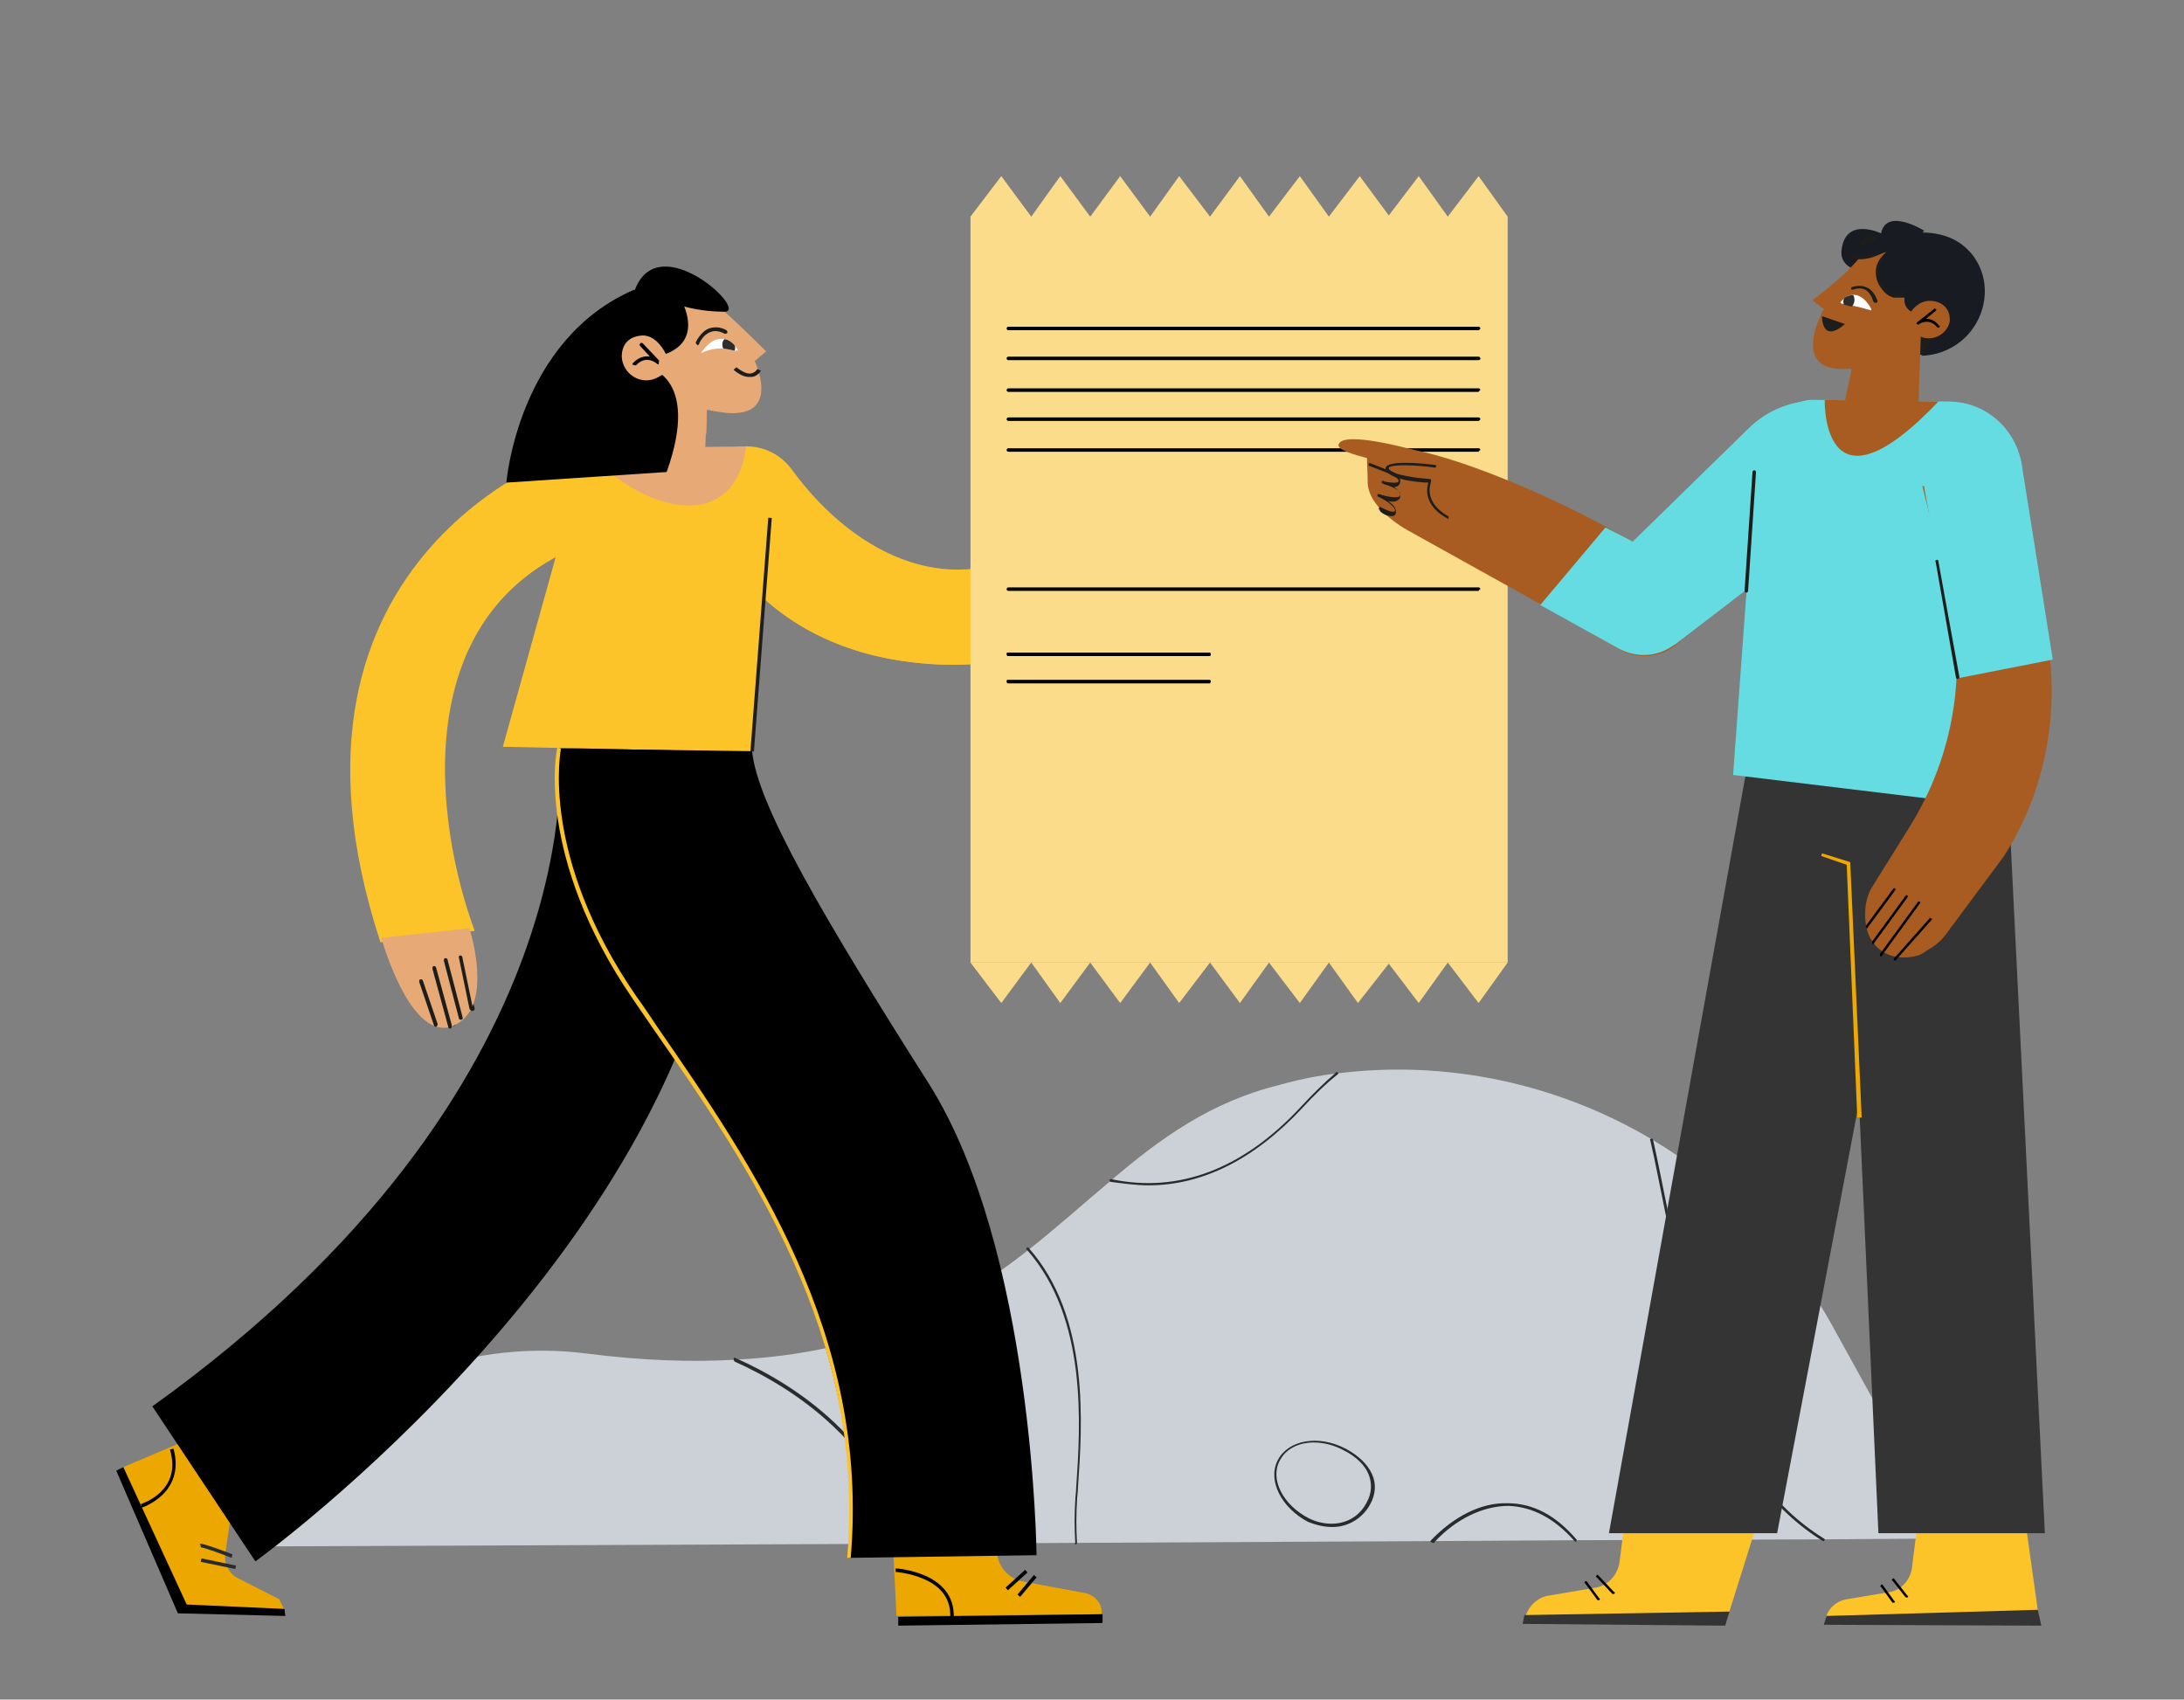
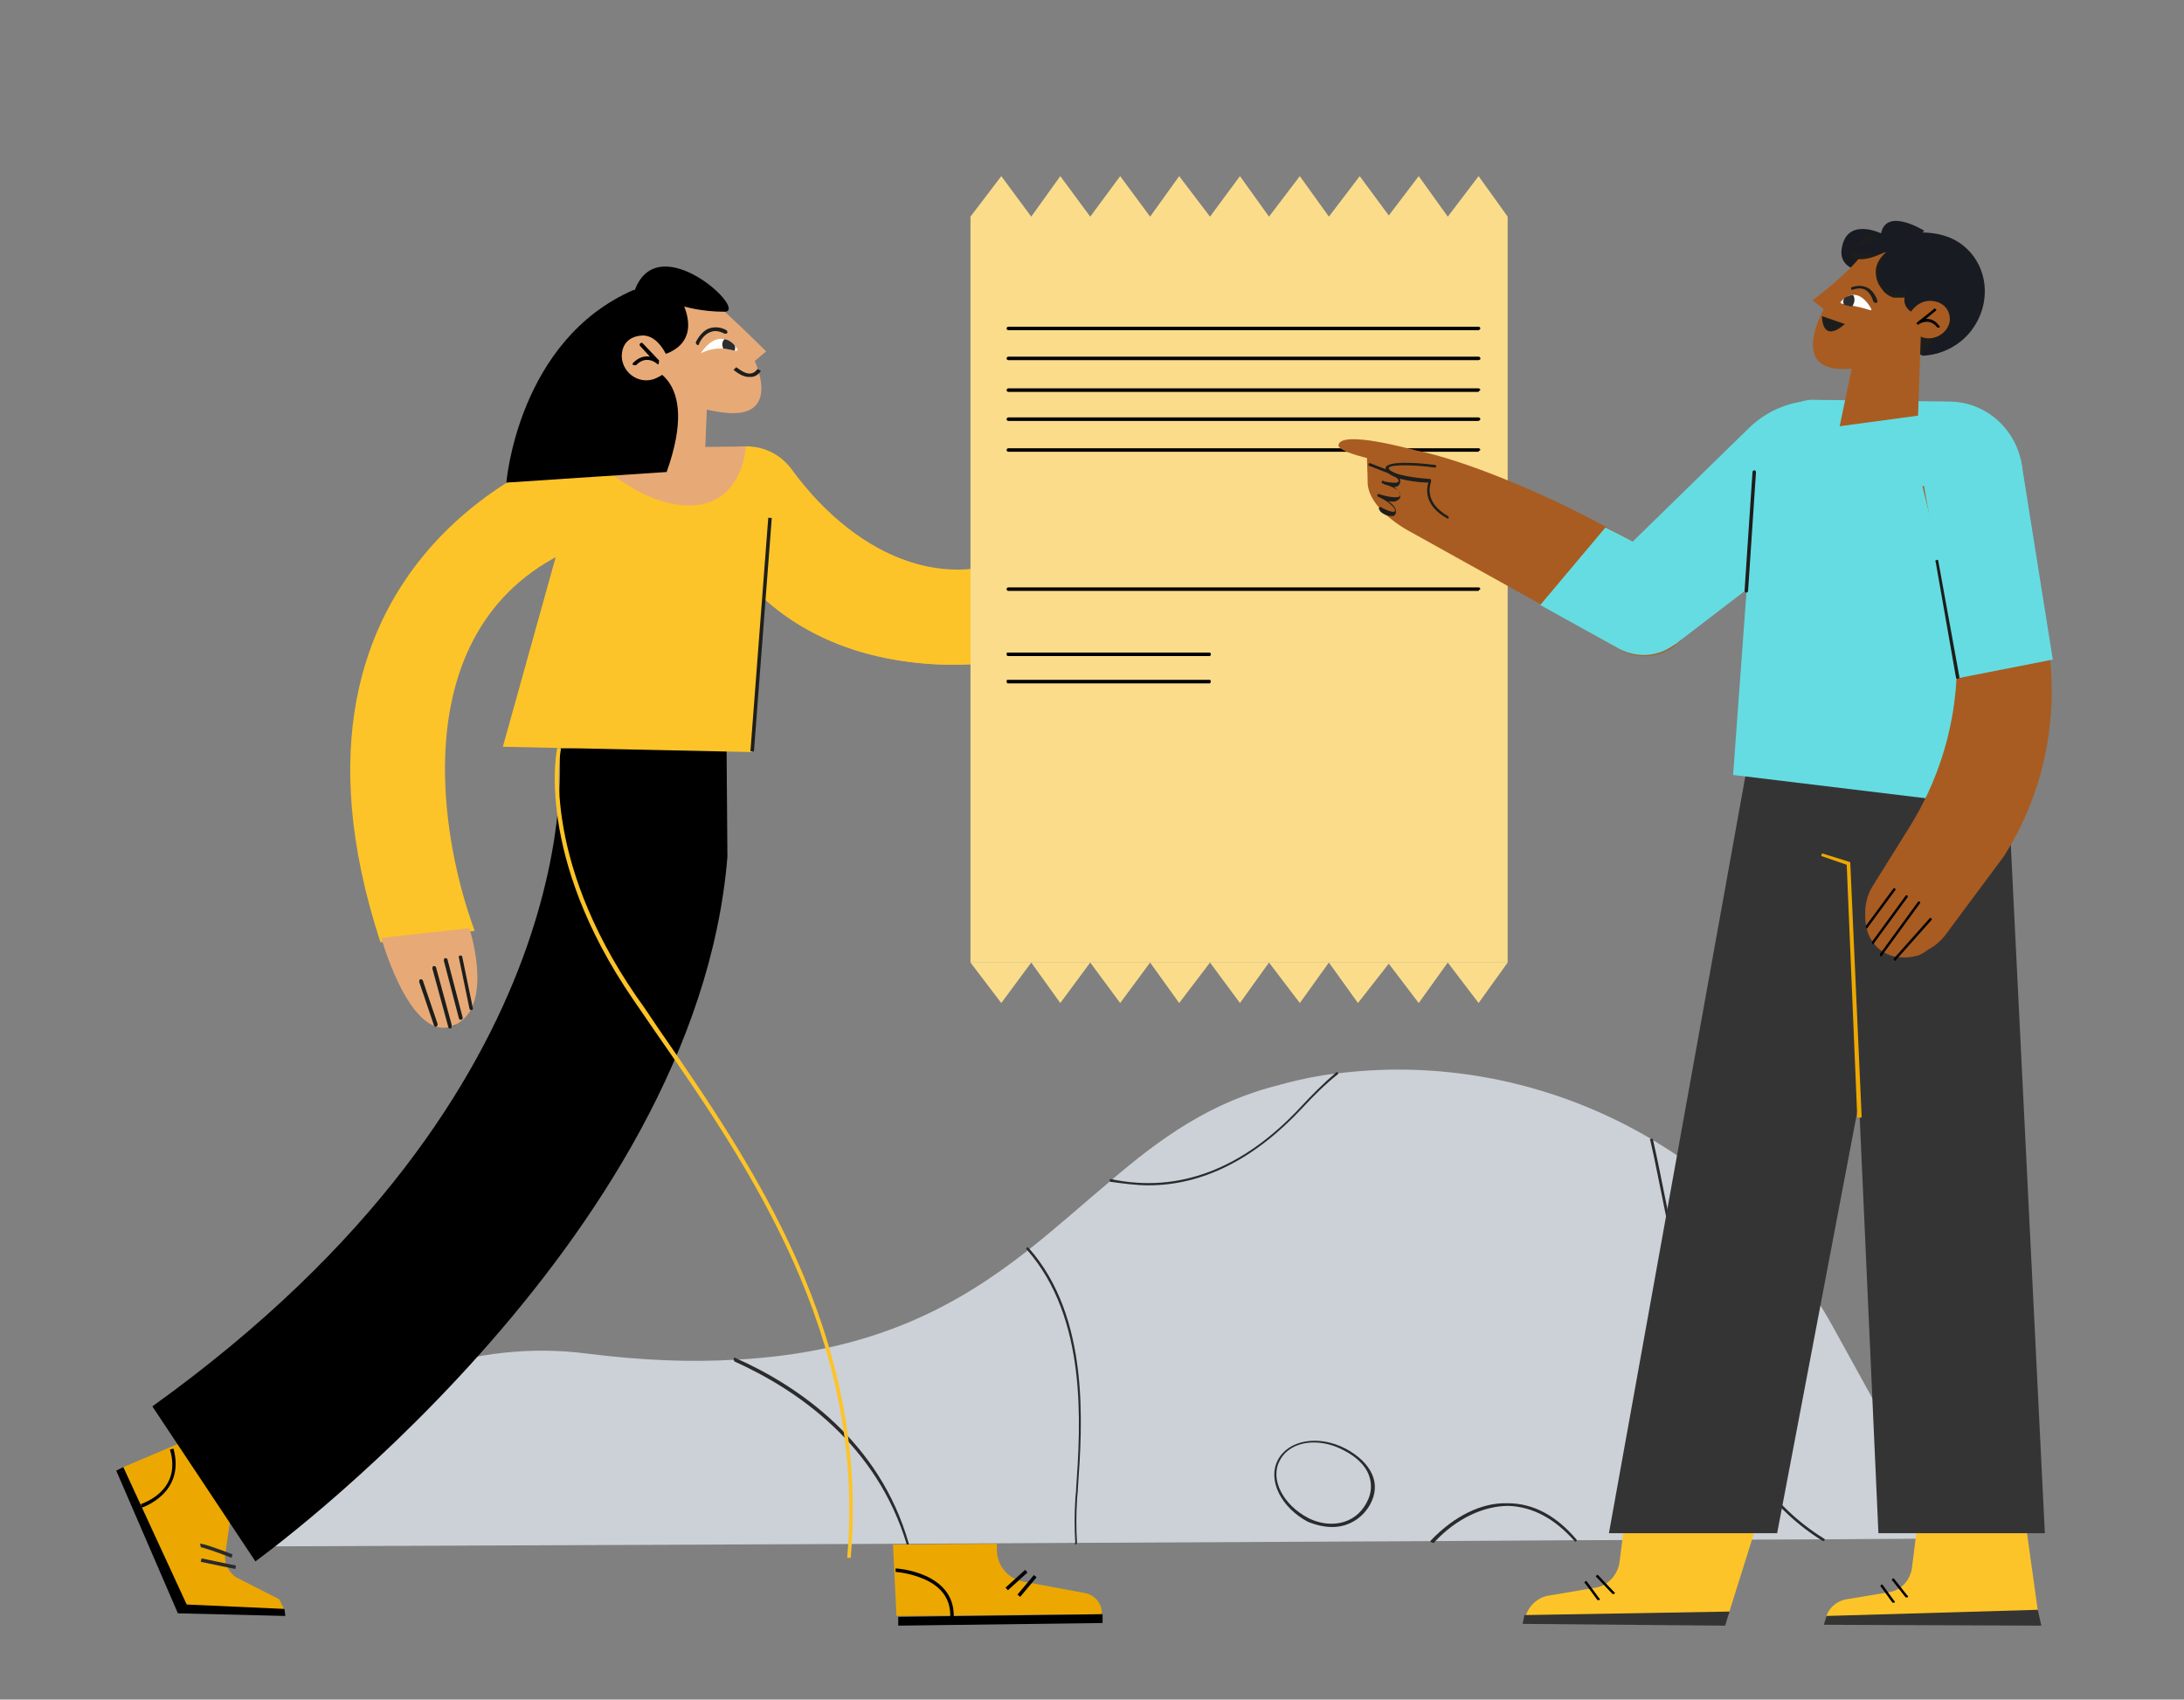
<svg xmlns="http://www.w3.org/2000/svg" xmlns:xlink="http://www.w3.org/1999/xlink" version="1.1" id="Livello_1" x="0px" y="0px" viewBox="0 0 248 193" style="enable-background:new 0 0 248 193;" xml:space="preserve">
  <rect x="0" y="0" width="248" height="193" fill="#808080" stroke="none" />
  <style type="text/css">
	.st0{fill:#CCD1D7;}
	.st1{fill:#2A2B2D;}
	.st2{fill:#E7AA76;}
	.st3{fill:#ECA800;}
	.st4{fill:#292A2D;}
	.st5{fill:#FCC428;}
	.st6{fill:#1E1F1C;}
	.st7{fill:none;}
	.st8{fill:#1D1E1C;}
	.st9{fill:#FFFFFF;}
	.st10{clip-path:url(#SVGID_00000089571579989199505130000004059887073737695664_);}
	.st11{fill:#2D2D2E;}
	.st12{clip-path:url(#SVGID_00000140008617668882150710000017448878288818557592_);}
	.st13{clip-path:url(#SVGID_00000050634370810227079710000014055985259609760898_);}
	.st14{fill:#FADC8B;}
	.st15{fill:#010101;}
	.st16{fill:#353435;}
	.st17{fill:#EDA901;}
	.st18{fill:#A85C21;}
	.st19{fill:#65DCE2;}
	.st20{clip-path:url(#SVGID_00000013170654369907479610000010350635979409573261_);}
	.st21{fill:#191B22;}
	.st22{clip-path:url(#SVGID_00000105419235707556043990000007359259697216069806_);}
	.st23{clip-path:url(#SVGID_00000170964963567907074110000014259212148909040276_);}
	.st24{clip-path:url(#SVGID_00000001655827557764565470000017790279152962761914_);}
	.st25{clip-path:url(#SVGID_00000036961187412060016780000009572637461594206092_);}
	.st26{fill:#1D1D1B;}
</style>
  <g>
    <path class="st0" d="M30.1,175.6c3.2-8.7,9-17,17.9-19.9c5.9-2.1,12.4-2.8,18.6-2c6.3,0.8,11.9,1,16.9,0.7l0,0   c15.7-0.8,25.3-6.2,33.2-12.4c3.3-2.6,6.3-5.3,9.4-7.9c5.6-4.8,11.4-9,19.2-10.9c0.2-0.1,0.5-0.1,0.7-0.2c1.9-0.5,3.9-0.9,5.8-1.1   l0,0c12.6-1.6,25.2,1.2,35.8,7.5c8.4,5,15.5,12.2,20.5,21.2l13.3,24.1l-14.4,0.1l-28.1,0.1l-16.2,0.1l-40.6,0.2l-19.1,0.1   L30.1,175.6L30.1,175.6L30.1,175.6z" />
    <path class="st1" d="M103,175.5C103,175.5,102.9,175.4,103,175.5c-3.4-11.5-12.5-17.7-19.6-20.9c0-0.1-0.1-0.1-0.1-0.2   c0-0.2,0.1-0.3,0.2-0.2c7.2,3.2,16.4,9.5,19.7,21.1C103.2,175.4,103.1,175.5,103,175.5C103.1,175.5,103,175.5,103,175.5L103,175.5   L103,175.5z" />
    <path class="st1" d="M122.1,175.4c0,0-0.1-0.1,0-0.2c-0.1-1.7-0.1-3.3,0-4.8c0-0.5,0.1-0.9,0.1-1.4c0.5-7.2,1.3-19.3-5.6-27.1   c-0.1,0-0.1-0.1,0-0.2c0-0.1,0.1-0.1,0.2,0c7,7.9,6.1,20.1,5.6,27.3c0,0.5-0.1,1-0.1,1.4c-0.1,1.6-0.1,3.2,0,4.8   C122.3,175.3,122.2,175.4,122.1,175.4L122.1,175.4z" />
    <path class="st1" d="M162.8,175.2c-0.1,0-0.2,0-0.3-0.1c-0.1,0-0.1-0.1,0-0.2c2.6-2.7,5.7-4.3,8.7-4.2c2.9,0,5.5,1.4,7.8,4.1   c0.1,0,0,0.1,0,0.2s-0.1,0.1-0.2,0c-2.3-2.6-4.8-3.9-7.5-4c-2.8,0-5.9,1.4-8.4,4.1C162.9,175.2,162.8,175.2,162.8,175.2   L162.8,175.2L162.8,175.2z" />
    <path class="st1" d="M207,175c-12-7.4-15.1-23.3-17.9-37.3c-0.6-2.9-1.1-5.6-1.7-8.2c-0.1-0.1,0-0.2,0.1-0.2s0.2,0,0.2,0.1   c0.6,2.6,1.1,5.3,1.7,8.2c2.7,14,5.9,29.8,17.7,37.1c0.1,0,0.1,0.1,0.1,0.2C207.1,175,207.1,175,207,175L207,175L207,175z" />
    <path class="st1" d="M130.4,134.6c-1.4,0-2.8-0.2-4.3-0.4c-0.1,0-0.1-0.1-0.1-0.2s0.1-0.1,0.2-0.1c7.6,1.6,14.9-1.1,21.5-8.2   c1.3-1.4,2.6-2.7,4-3.9l0,0c0.1-0.1,0.1-0.1,0.2,0c0.1,0,0.1,0.1,0,0.2l0,0c-1.4,1.1-2.7,2.4-4,3.8   C142.4,131.7,136.5,134.6,130.4,134.6L130.4,134.6L130.4,134.6z" />
    <path class="st1" d="M151.3,173.4c-0.9,0-1.8-0.2-2.8-0.6c-3-1.6-4.6-4.7-3.4-7s4.6-2.9,7.7-1.3c1.5,0.8,2.5,1.8,3,2.9   c0.5,1.1,0.4,2.3-0.2,3.4C154.8,172.3,153.2,173.4,151.3,173.4L151.3,173.4L151.3,173.4z M149.2,163.8c-1.7,0-3.2,0.7-3.9,2.1   c-1.1,2.1,0.4,5,3.3,6.5c2.2,1.1,5.2,0.9,6.6-1.8c0.6-1.1,0.6-2.2,0.2-3.2c-0.4-1-1.4-2-2.8-2.7   C151.5,164.1,150.3,163.8,149.2,163.8L149.2,163.8L149.2,163.8z" />
  </g>
  <g>
    <path class="st2" d="M79.9,55.2c0,0,0.6-14.3,0.6-14.6l-7.4-0.7l-0.9,14.6" />
-     <polygon class="st2" points="80.3,45.5 80.2,49.3 76.6,44.5  " />
    <g>
      <g>
        <path class="st3" d="M23.4,162.6l-9.4,4l7.4,16.3l10.9-0.1l-0.6-1.2l-4.9-2.5c-0.9-0.6-1.4-1.7-1.2-2.8l1-6.9     C26.6,169.4,23.4,162.6,23.4,162.6z" />
        <path d="M17.3,159.7L29,177.3c0,0,50-36,53.6-80l-0.1-13l-19,0.7C63.5,85,67.9,123.4,17.3,159.7" />
        <polygon points="14,166.6 13.2,167 20.2,183.2 32.4,183.5 32.3,182.7 21.2,182.2    " />
        <path class="st4" d="M26.3,176.9c-1.5-0.6-3.3-1.2-3.5-1.2v-0.1l-0.1-0.3c0.1,0,0.3-0.1,3.7,1.2L26.3,176.9L26.3,176.9z" />
        <rect x="24.6" y="175.5" transform="matrix(0.204 -0.979 0.979 0.204 -154.031 165.635)" class="st4" width="0.4" height="4" />
        <path class="st2" d="M125.1,49.8c0.2-0.7,0.4-1.4,0.7-2c0.9-2.1,2.5-4.6,4.8-4.7c4.8-0.4,3.5,7.3,2.8,10.4     c-0.7,4.8-4.8,23.5-27.7,21.9c-23.4-1.6-27.2-21.3-27.2-21.3l1.2-0.1c2.8-2.8,8.2-3.6,10.3-0.2c5.8,9.6,18.9,14.8,28.1,7.9     c4.7-3.6,5.9-7.7,6.7-10.9C124.8,50.8,125.1,49.8,125.1,49.8z" />
        <path class="st5" d="M57.1,84.8l28.3,0.6l2-26.5c0.1-4.2,1.3-8.1-2.9-8.1L66.2,51c-4.1,0-1.9,3.6-1.8,7.6     C64.4,58.6,57.1,84.8,57.1,84.8z" />
        <path class="st5" d="M79.7,52.8l-0.1,0.7l-1.2,0.6c0,0,3.8,19.7,27.2,21.3c9.7,0.6,16.1-2.3,20.2-6.4l-7.5-7.5     c-0.1,0.1-0.1,0.1-0.2,0.2c-9.4,6.4-20.6,2-28.2-8.4C87.3,49.8,82.5,50,79.7,52.8L79.7,52.8L79.7,52.8z" />
        <path class="st2" d="M66.2,50.9c0,0,5.7,6.4,11.9,6.5c6.3,0.1,6.6-6.7,6.6-6.7L66.2,50.9z" />
        <rect x="73.1" y="71.9" transform="matrix(7.619701e-02 -0.997 0.997 7.619701e-02 7.958 152.713)" class="st6" width="26.6" height="0.4" />
        <line class="st7" x1="127.4" y1="48.2" x2="128.9" y2="43.4" />
        <path class="st8" d="M127.4,48.4L127.4,48.4c-0.2,0-0.2-0.2-0.2-0.3l1.5-4.8c0-0.1,0.2-0.2,0.3-0.1c0.1,0,0.2,0.2,0.1,0.3     l-1.5,4.8C127.6,48.4,127.5,48.4,127.4,48.4L127.4,48.4z" />
        <line class="st7" x1="130.4" y1="43.3" x2="128.6" y2="49.2" />
        <path class="st8" d="M128.6,49.4L128.6,49.4c-0.2,0-0.2-0.2-0.2-0.3l1.8-5.9c0-0.1,0.1-0.2,0.3-0.1c0.1,0,0.2,0.1,0.1,0.3     l-1.8,5.9C128.8,49.3,128.7,49.4,128.6,49.4L128.6,49.4z" />
        <line class="st7" x1="130.1" y1="49.1" x2="131.8" y2="43.1" />
        <path class="st8" d="M130.1,49.3C130.1,49.3,130,49.3,130.1,49.3c-0.2,0-0.2-0.2-0.2-0.3l1.7-6c0-0.1,0.1-0.2,0.3-0.1     c0.1,0,0.2,0.1,0.1,0.3l-1.7,6C130.2,49.2,130.2,49.3,130.1,49.3L130.1,49.3z" />
        <line class="st7" x1="133" y1="44" x2="131.9" y2="48.7" />
        <path class="st8" d="M131.9,48.9L131.9,48.9c-0.2,0-0.2-0.1-0.2-0.3l1.1-4.7c0-0.1,0.1-0.2,0.3-0.2c0.1,0,0.2,0.1,0.2,0.3     l-1.1,4.7C132.1,48.8,132,48.9,131.9,48.9z" />
        <path d="M16.1,171.2l-0.1-0.4c0.2-0.1,4.7-1.5,3.3-6.2l0.4-0.1C21.1,169.6,16.1,171.2,16.1,171.2z" />
        <path class="st3" d="M113.2,175.3v0.7c0,1.8,1.3,3.3,3,3.6l7,1.3c1.1,0.2,2,1.2,1.9,2.4l-23.3,0.2l-0.4-8.1L113.2,175.3     L113.2,175.3z" />
-         <path d="M63.5,85c0,0-2.7,12,8.6,28.4s26.1,36.4,24.4,63.5l21.2-0.3c0,0-0.3-34.6-12.2-53.5c-12-18.9-19.5-31.7-20.1-37.8     L63.5,85L63.5,85z" />
        <path class="st5" d="M96.6,176.9h-0.4c2.2-25.2-11.2-44.5-21.9-59.9c-0.8-1.2-1.6-2.3-2.4-3.5C60.7,97.2,63.2,85,63.3,84.9     l0.4,0.1c0,0.1-2.5,12.1,8.6,28.2c0.8,1.1,1.6,2.3,2.4,3.5C85.4,132.2,98.8,151.5,96.6,176.9z" />
        <path d="M108.3,183.7h-0.4c0.1-2-0.9-3.5-3-4.4c-1.6-0.7-3.2-0.8-3.2-0.8v-0.4C101.8,178.1,108.5,178.5,108.3,183.7L108.3,183.7z     " />
        <polygon points="102,183.6 102,184.6 125.2,184.3 125.2,183.3    " />
        <rect x="113.9" y="179.1" transform="matrix(0.741 -0.672 0.672 0.741 -90.572 124.109)" width="3" height="0.4" />
        <rect x="115.2" y="179.9" transform="matrix(0.643 -0.766 0.766 0.643 -96.34 153.64)" width="2.9" height="0.4" />
-         <path class="st8" d="M53.6,114.8c-0.1,0-0.2-0.1-0.2-0.2l-1.4-5.3c0-0.1,0-0.2,0.2-0.3c0.1,0,0.2,0,0.3,0.2l1.4,5.3     C53.9,114.7,53.8,114.8,53.6,114.8C53.7,114.8,53.7,114.8,53.6,114.8z" />
      </g>
      <path class="st8" d="M51.5,116.5c-0.2,0-0.7-0.4-4.2-3.7c-0.1-0.1-0.1-0.2,0-0.3c0.1-0.1,0.2-0.1,0.3,0c1.4,1.3,3.6,3.4,3.9,3.6    l0.1,0.1C51.8,116.3,51.7,116.5,51.5,116.5C51.6,116.5,51.6,116.5,51.5,116.5z" />
      <path class="st5" d="M65.3,51c0,0-36.7,11.4-22.1,56l10.7-1.3c-4.4-11.9-8.1-36.9,13.5-44.3C67.4,61.4,65.3,51,65.3,51z" />
      <path class="st2" d="M53.3,105.4c0,0,2.6,8-1,10.6c-5.3,3.9-9-9.5-9-9.5L53.3,105.4z" />
      <line class="st7" x1="52.3" y1="115.6" x2="50.6" y2="109.1" />
      <path class="st8" d="M52.3,115.8c-0.1,0-0.2-0.1-0.2-0.2l-1.7-6.5c0-0.1,0-0.2,0.1-0.3c0.1,0,0.2,0,0.3,0.1l1.7,6.5    C52.6,115.7,52.5,115.8,52.3,115.8C52.4,115.8,52.3,115.8,52.3,115.8z" />
      <line class="st7" x1="49.3" y1="110" x2="51.1" y2="116.6" />
      <path class="st8" d="M51.1,116.8c-0.1,0-0.2-0.1-0.2-0.2l-1.8-6.6c0-0.1,0-0.2,0.1-0.3c0.1,0,0.2,0,0.3,0.1l1.8,6.6    C51.3,116.6,51.3,116.8,51.1,116.8C51.1,116.8,51.1,116.8,51.1,116.8z" />
      <line class="st7" x1="49.5" y1="116.4" x2="47.8" y2="111.4" />
      <path class="st8" d="M49.5,116.6c-0.1,0-0.2-0.1-0.2-0.1l-1.7-5c0-0.1,0-0.2,0.1-0.3c0.1,0,0.2,0,0.3,0.1l1.7,5    C49.7,116.4,49.6,116.6,49.5,116.6C49.5,116.6,49.5,116.6,49.5,116.6z" />
      <path class="st8" d="M53.5,114.7c-0.1,0-0.2-0.1-0.2-0.2l-1.2-5.8c0-0.1,0-0.2,0.2-0.2c0.1,0,0.2,0.1,0.2,0.2l1.2,5.8    C53.7,114.6,53.7,114.7,53.5,114.7L53.5,114.7z" />
    </g>
    <path class="st2" d="M82.3,35.4c2.3,2.1,4.7,4.5,4.7,4.5L85.7,41c0,0,3.3,6.9-3.9,5.8c-10.2-1.5-11.1-7.6-11.1-7.6   c-1.2-3.6,0.8-6.5,5-6.4C75.7,32.7,79.3,32.7,82.3,35.4z" />
    <g>
      <path id="SVGID" class="st9" d="M79.6,40.1C79.6,40.2,79.6,40.1,79.6,40.1c2.3-1.1,3.7-0.1,4.1-0.3c0.1,0,0.1-0.1,0-0.2    c-0.5-0.8-1.1-1.1-1.6-1.1C80.9,38.3,79.9,39.6,79.6,40.1" />
      <g>
        <defs>
          <path id="SVGID_1_" d="M79.6,40.1C79.6,40.2,79.6,40.1,79.6,40.1c2.3-1.1,3.7-0.1,4.1-0.3c0.1,0,0.1-0.1,0-0.2      c-0.5-0.8-1.1-1.1-1.6-1.1C80.9,38.3,79.9,39.6,79.6,40.1" />
        </defs>
        <clipPath id="SVGID_00000179613415426273451560000007171955268433140867_">
          <use xlink:href="#SVGID_1_" style="overflow:visible;" />
        </clipPath>
        <g style="clip-path:url(#SVGID_00000179613415426273451560000007171955268433140867_);">
          <path class="st11" d="M83.4,39.1c0.2,0.5,0,1-0.4,1.1s-0.8-0.2-0.9-0.7c-0.2-0.5,0-1,0.4-1.1C82.8,38.3,83.2,38.6,83.4,39.1" />
        </g>
      </g>
    </g>
    <path class="st2" d="M80.1,41.2c0,0.3,0.7,0.5,1.5,0.4s1.4-0.5,1.4-0.8s-0.7-0.5-1.5-0.4S80.1,40.9,80.1,41.2" />
    <path class="st8" d="M79.2,39.2C79.2,39.2,79.2,39.1,79.2,39.2C79.1,39.1,79,39,79,38.9c0,0,0.5-1.2,1.5-1.6c0.6-0.2,1.3-0.2,2,0.2   c0.1,0.1,0.1,0.2,0.1,0.3c-0.1,0.1-0.2,0.1-0.3,0.1c-0.6-0.3-1.1-0.4-1.6-0.2C79.8,38,79.4,39,79.4,39   C79.4,39.1,79.3,39.2,79.2,39.2z" />
    <path class="st8" d="M85,42.8c-0.5,0-1.1-0.3-1.7-0.8l0.3-0.3c0.7,0.5,1.2,0.8,1.7,0.7s0.7-0.5,0.7-0.5l0.4,0.2c0,0-0.3,0.6-1,0.7   C85.2,42.8,85.1,42.8,85,42.8z" />
    <path d="M74.8,40.4c0,0,4.8-0.7,2.9-5.6c0,0,1.9,0.6,4.6,0.6c2.7-0.1-7.5-9.6-10.2-2.5c0,0-9.6,7.8,0.8,11.8   C72.9,44.7,74.8,40.4,74.8,40.4z" />
    <path d="M73.2,41.6c0,0,6.5,0.8,2.5,12l-18.2,1.2c0,0,1.3-16.2,14.5-21.9" />
    <path class="st2" d="M75.3,42.5c0,0-0.3,0.2-0.7,0.4c-1.8,0.9-3.9-0.4-4-2.4c0-1.4,0.8-2.3,2.3-2.4c1.9-0.1,2.9,2.5,2.9,2.5   S75.3,42.5,75.3,42.5z" />
    <g>
      <defs>
        <rect id="SVGID_00000039856211184648241380000002416416944168974993_" x="72.2" y="38.8" transform="matrix(0.128 -0.992 0.992 0.128 24.068 108.09)" width="2.7" height="3.1" />
      </defs>
      <clipPath id="SVGID_00000124883160933471035910000014344567735552988576_">
        <use xlink:href="#SVGID_00000039856211184648241380000002416416944168974993_" style="overflow:visible;" />
      </clipPath>
      <g style="clip-path:url(#SVGID_00000124883160933471035910000014344567735552988576_);">
        <g>
          <defs>
            <rect id="SVGID_00000067228917569740854990000009589432016164931984_" x="72.1" y="38.8" transform="matrix(0.128 -0.992 0.992 0.128 24.03 108.024)" width="2.7" height="3" />
          </defs>
          <clipPath id="SVGID_00000093149984287741899250000002732399378566210975_">
            <use xlink:href="#SVGID_00000067228917569740854990000009589432016164931984_" style="overflow:visible;" />
          </clipPath>
          <g style="clip-path:url(#SVGID_00000093149984287741899250000002732399378566210975_);">
            <path d="M72,41.6C71.9,41.6,71.9,41.6,72,41.6c-0.2-0.2-0.2-0.3-0.1-0.4c0.7-0.7,1.4-0.8,1.9-0.7l-1.1-1.2       c-0.1-0.1-0.1-0.2,0-0.3s0.2-0.1,0.3,0l1.9,2c0.1,0.1,0.1,0.2,0,0.3s-0.2,0.1-0.3,0c0,0-1.2-1.1-2.4,0.2       C72.1,41.5,72.1,41.6,72,41.6z" />
          </g>
        </g>
      </g>
    </g>
  </g>
  <g>
    <g>
      <polygon class="st14" points="110.2,109.3 110.2,24.6 171.2,24.6 171.2,109.3   " />
      <g>
        <polyline class="st14" points="110.2,24.6 113.7,20 117.1,24.6    " />
        <polyline class="st14" points="117.1,24.6 120.4,20 123.8,24.6    " />
        <polyline class="st14" points="123.8,24.6 127.2,20 130.6,24.6    " />
        <polyline class="st14" points="130.6,24.6 133.9,20 137.4,24.6    " />
        <polyline class="st14" points="137.4,24.6 140.8,20 144.1,24.6    " />
        <polyline class="st14" points="144.1,24.6 147.6,20 150.9,24.6    " />
        <polyline class="st14" points="150.9,24.6 154.4,20 157.8,24.6    " />
        <polyline class="st14" points="157.6,24.6 161.1,20 164.4,24.6    " />
        <polyline class="st14" points="164.4,24.6 167.9,20 171.2,24.6    " />
      </g>
      <g>
        <polyline class="st14" points="171.2,109.3 167.9,113.9 164.4,109.3    " />
        <polyline class="st14" points="164.4,109.3 161.1,113.9 157.6,109.3    " />
        <polyline class="st14" points="157.8,109.3 154.2,113.9 150.9,109.3    " />
        <polyline class="st14" points="150.9,109.3 147.6,113.9 144.1,109.3    " />
        <polyline class="st14" points="144.1,109.3 140.8,113.9 137.4,109.3    " />
        <polyline class="st14" points="137.4,109.3 133.9,113.9 130.6,109.3    " />
        <polyline class="st14" points="130.6,109.3 127.2,113.9 123.8,109.3    " />
        <polyline class="st14" points="123.8,109.3 120.4,113.9 117.1,109.3    " />
        <polyline class="st14" points="117.1,109.3 113.7,113.9 110.2,109.3    " />
      </g>
    </g>
    <path class="st15" d="M167.9,44.5h-53.4c-0.1,0-0.2-0.1-0.2-0.2s0.1-0.2,0.2-0.2h53.4c0.1,0,0.2,0.1,0.2,0.2   C167.9,44.4,167.9,44.5,167.9,44.5z" />
    <path class="st15" d="M167.9,47.8h-53.4c-0.1,0-0.2-0.1-0.2-0.2s0.1-0.2,0.2-0.2h53.4c0.1,0,0.2,0.1,0.2,0.2S167.9,47.8,167.9,47.8   z" />
    <path class="st15" d="M167.9,51.3h-53.4c-0.1,0-0.2-0.1-0.2-0.2s0.1-0.2,0.2-0.2h53.4c0.1,0,0.2,0.1,0.2,0.2   C167.9,51.2,167.9,51.3,167.9,51.3z" />
    <path class="st15" d="M167.9,67.1h-53.4c-0.1,0-0.2-0.1-0.2-0.2s0.1-0.2,0.2-0.2h53.4c0.1,0,0.2,0.1,0.2,0.2   C167.9,67,167.9,67.1,167.9,67.1z" />
    <path class="st15" d="M137.4,74.5h-23c0,0-0.1-0.1-0.1-0.2s0-0.2,0.1-0.2h23c0,0,0.1,0.1,0.1,0.2S137.4,74.5,137.4,74.5z" />
    <path class="st15" d="M137.4,77.6h-23c0,0-0.1-0.1-0.1-0.2s0-0.2,0.1-0.2h23c0,0,0.1,0.1,0.1,0.2L137.4,77.6z" />
    <path class="st15" d="M167.9,37.5h-53.4c-0.1,0-0.2-0.1-0.2-0.2s0.1-0.2,0.2-0.2h53.4c0.1,0,0.2,0.1,0.2,0.2S167.9,37.5,167.9,37.5   z" />
    <path class="st15" d="M167.9,40.9h-53.4c-0.1,0-0.2-0.1-0.2-0.2s0.1-0.2,0.2-0.2h53.4c0.1,0,0.2,0.1,0.2,0.2   C168.2,40.8,167.9,40.9,167.9,40.9z" />
  </g>
  <g>
    <path class="st5" d="M229.6,170l-11.6,0.9l-0.9,7.2c-0.2,1.3-1.2,2.5-2.6,2.7l-4.8,0.8c-1.2,0.2-2.2,1.1-2.4,2.3l-0.1,0.3l24.4,0.1   L229.6,170L229.6,170L229.6,170z" />
    <polygon class="st16" points="207.1,184.5 207.4,183.5 231.4,182.8 231.8,184.6  " />
    <path d="M216.4,181.4l-1.5-1.9c-0.1,0-0.1-0.1,0-0.2c0-0.1,0.1-0.1,0.2,0l1.5,1.9c0.1,0,0.1,0.1,0,0.2h-0.1   C216.4,181.4,216.4,181.3,216.4,181.4L216.4,181.4z" />
    <path d="M214.9,182l-1.3-1.8c-0.1,0-0.1-0.1,0-0.2c0-0.1,0.1-0.1,0.2,0l1.3,1.8c0.1,0,0.1,0.1,0,0.2H215   C214.9,182,214.9,181.9,214.9,182L214.9,182z" />
    <path class="st5" d="M200.9,168.6l-16,0.9l-1,7.9c-0.2,1.4-1.3,2.7-2.8,2.9l-5.3,0.9c-1.2,0.2-2.3,1.2-2.6,2.5L173,184l23,0.2   L200.9,168.6L200.9,168.6L200.9,168.6z" />
    <polygon class="st16" points="172.9,184.4 173.1,183.4 196.4,183 195.9,184.6  " />
    <path d="M183.1,181l-1.8-1.9c-0.1,0-0.1-0.1,0-0.2c0-0.1,0.1-0.1,0.2,0l1.8,1.9c0.1,0,0.1,0.1,0,0.2H183.1z" />
    <path d="M181.4,181.7l-1.4-1.9c-0.1,0-0.1-0.1,0-0.2c0-0.1,0.1-0.1,0.2,0l1.4,1.9c0.1,0,0.1,0.1,0,0.2H181.4z" />
    <polygon class="st16" points="227.8,85.2 232.2,174.1 213.3,174.1 209.3,85.2  " />
    <polygon class="st16" points="219.1,83.1 201.8,174.1 182.7,174.1 199.1,83.1  " />
    <rect x="220.9" y="60.6" transform="matrix(0.98 -0.198 0.198 0.98 -9.068 45.146)" width="0.3" height="14.5" />
    <polygon class="st17" points="209.7,98.2 206.8,97.2 206.9,96.9 210.1,97.9 211.4,126.9 210.9,126.9  " />
    <g>
      <path class="st18" d="M160.6,51.1c6.1,1.2,15.7,5.4,21.7,8.7c2.6,1.4,4.8,2.7,6.6,3.4c1.9,0.8,3.4,2.7,3.6,4.8v0.7    c0,4.3-4.6,7.2-8.5,5.1l-8.9-5.1l-15.1-8.4c0,0-4.8-2.5-4.7-5.7C155.3,50.8,154.2,49.8,160.6,51.1L160.6,51.1z" />
      <path class="st19" d="M174.9,68.7l9,5c2.2,1.1,4.4,0.8,6.1-0.4c0.2-0.1,0.5-0.3,0.7-0.5l24.4-18.7c2.2-1.8,0.7-6.1-0.4-8.6h-8.2    c-3-0.1-5.9,1.1-8,3.2l-13.1,12.8c-0.9-0.5-1.9-1-3.1-1.6L174.9,68.7L174.9,68.7z" />
      <path class="st8" d="M157.9,58.6c-0.6,0-1.4-0.6-1.2-0.7c-0.1,0-0.2-0.1-0.1-0.2c0-0.1,0.1-0.2,0.2-0.1c0.4,0.2,1.2,0.6,1.5,0.5    c0,0,0.1,0,0.1-0.1c0.1-0.4-1-1.2-1.9-1.6c-0.1,0-0.1-0.1-0.1-0.2c0-0.1,0.1-0.1,0.2-0.1c0.5,0.2,1.8,0.5,2.3,0.3    c0-0.1,0.1-0.1,0.1-0.2c0.1-0.5-1-1-1.8-1.2c-0.1-0.1-0.2-0.1-0.2-0.1c-0.1,0-0.1-0.1-0.1-0.2c0-0.1,0.1-0.1,0.2-0.1    c0,0,0.1,0.1,0.2,0.1c0.6,0.1,1.3,0.2,1.5,0v-0.2c-0.1-0.2-0.4-0.4-0.5-0.5l-2.8-1.1c-0.1,0-0.1-0.1-0.1-0.2    c0-0.1,0.1-0.1,0.2-0.1l2.8,1.1c0,0.1,0.5,0.4,0.6,0.8c0,0.2,0,0.4-0.1,0.5c-0.1,0.2-0.3,0.3-0.6,0.3c0.4,0.3,0.8,0.7,0.7,1.1    c0,0.2-0.1,0.3-0.3,0.4c-0.2,0.2-0.7,0.2-1.1,0.1c0.5,0.3,1,0.8,0.9,1.3c0,0.2-0.1,0.3-0.3,0.4L157.9,58.6L157.9,58.6L157.9,58.6z    " />
      <g>
        <path id="SVGID-7" class="st19" d="M229.6,52.9c-0.6-4.1-4-7.2-8.1-7.3l-15.9-0.2c-3.7,0.3-6.1,4.7-6.3,8.4L196.8,88l31.4,3.8     L229.6,52.9" />
        <g>
          <defs>
-             <path id="SVGID_00000069366202023237678410000001269077336834739355_" d="M229.6,52.9c-0.6-4.1-4-7.2-8.1-7.3l-15.9-0.2       c-3.7,0.3-6.1,4.7-6.3,8.4L196.8,88l31.4,3.8L229.6,52.9" />
-           </defs>
+             </defs>
          <clipPath id="SVGID_00000183963841618440663780000007195843370379336119_">
            <use xlink:href="#SVGID_00000069366202023237678410000001269077336834739355_" style="overflow:visible;" />
          </clipPath>
          <g style="clip-path:url(#SVGID_00000183963841618440663780000007195843370379336119_);">
            <path class="st18" d="M220.3,45.4c-13.5,14.3-13.1,0-13.1,0H220.3z" />
          </g>
        </g>
      </g>
      <path class="st18" d="M160.6,51.1c-0.1,0-8.2-2.3-8.6-0.6c-0.3,1.1,7.1,2.3,7.1,2.3" />
      <path class="st6" d="M164.4,58.9c-2.8-1.5-2.4-3.5-2.2-4.1c-1,0-4.3-0.3-4.8-1.4c-0.1-0.1-0.1-0.3,0-0.4c0.6-0.8,4.8-0.3,5.6-0.2    c0,0,0.1,0.1,0.1,0.2c0,0-0.1,0.1-0.2,0.1c-1.9-0.3-4.9-0.4-5.2,0v0.1c0.3,0.8,3.5,1.1,4.7,1.2c0,0,0.1,0,0.1,0.1v0.2    c0,0.1-1,2.2,1.9,3.9c0.1,0,0.1,0.1,0.1,0.2C164.5,58.8,164.5,58.9,164.4,58.9C164.4,58.9,164.4,58.9,164.4,58.9L164.4,58.9z" />
    </g>
    <g>
      <path class="st8" d="M220.2,34.2c0,0-6.9,6.1-1.9,6.1s3.2-4.1,3.2-4.1L220.2,34.2z" />
      <path class="st18" d="M217.8,47.2l0.4-11.6l-6.8,0.7c0,0.2-2.5,12.1-2.5,12.1L217.8,47.2L217.8,47.2z" />
      <g>
        <path class="st21" d="M213.8,31c0,0-4.9,0.4-4.7-2.5c0.4-4,4.5-2,4.5-2c0.6-3,4.9-0.3,4.9-0.3L213.8,31L213.8,31z" />
        <path class="st18" d="M215.6,27.6c9.1,0.4,4.3,6,4.3,6s-1.4,8.2-10.4,8.3c-6.4,0.2-2.4-6.8-2.4-6.8l-1.3-1c0,0,4-2.9,5.8-5.4     c1.4-2,2.4-1.2,3.2-1.1C215,27.6,215.2,27.6,215.6,27.6" />
      </g>
      <g>
        <defs>
          <rect id="SVGID_00000102514581697381177570000012377560012930226843_" x="210" y="25.9" width="8.5" height="7.9" />
        </defs>
        <clipPath id="SVGID_00000128448013908371803050000017531440832401275015_">
          <use xlink:href="#SVGID_00000102514581697381177570000012377560012930226843_" style="overflow:visible;" />
        </clipPath>
        <g style="clip-path:url(#SVGID_00000128448013908371803050000017531440832401275015_);">
          <g>
            <defs>
              <rect id="SVGID_00000008844550475971803750000013944510627840759487_" x="210" y="25.9" width="8.5" height="7.9" />
            </defs>
            <clipPath id="SVGID_00000072245859113839188070000007748896483822985122_">
              <use xlink:href="#SVGID_00000008844550475971803750000013944510627840759487_" style="overflow:visible;" />
            </clipPath>
            <g style="clip-path:url(#SVGID_00000072245859113839188070000007748896483822985122_);">
              <path class="st8" d="M217.6,28.9l-5.6-2.3l-1.9,2.6c0.6,0.3,1.4,0.3,2.2,0.1s1.3-0.5,2.1-0.8c-0.7,0.4-1.4,1.4-1.4,2.3        c0,1,0.3,1.6,1,2.4c1.9,1.8,4.5-0.6,4.7-0.5L217.6,28.9L217.6,28.9z" />
            </g>
          </g>
        </g>
      </g>
      <path class="st21" d="M220.5,36.9c0,0-1.6-0.5-3.3-1.4s-0.6-2.6-0.6-2.6c-0.5,0.3-1,0.4-1.4,0.3c-1.4-0.2-2.3-1.6-1.8-3    c0.2-0.6,0.5-1.1,0.8-1.6c-1,0.3-2.2,0.4-3.3,0.3c-0.1,0-0.2,0-0.3-0.2v-0.3c0.1-0.2,0.2-0.3,0.4-0.4c1.8-0.9,4.7-1.5,6.7-1.6    c3.3-0.1,5.2,1.1,6.4,2.7c1.9,2.6,1.6,6.1-0.3,8.5c-1.1,1.4-3,2.7-5.6,2.8" />
      <path class="st18" d="M217,35.4c0,0,0.9-1.5,2.6-1.2c1.2,0.2,1.9,1.1,1.8,2.3c-0.3,1.6-2.3,2.5-3.7,1.5c-0.3-0.2-0.5-0.4-0.5-0.4" />
      <g>
        <defs>
          <rect id="SVGID_00000159463941200535901760000011219135749359656600_" x="217.6" y="34.9" width="2.7" height="2.3" />
        </defs>
        <clipPath id="SVGID_00000003816613438389490700000012793280996163109019_">
          <use xlink:href="#SVGID_00000159463941200535901760000011219135749359656600_" style="overflow:visible;" />
        </clipPath>
        <g style="clip-path:url(#SVGID_00000003816613438389490700000012793280996163109019_);">
          <g>
            <defs>
              <rect id="SVGID_00000041980578002107896420000015183192559945692808_" x="217.6" y="34.9" width="2.7" height="2.3" />
            </defs>
            <clipPath id="SVGID_00000009559483293835654760000003620983389609623697_">
              <use xlink:href="#SVGID_00000041980578002107896420000015183192559945692808_" style="overflow:visible;" />
            </clipPath>
            <g style="clip-path:url(#SVGID_00000009559483293835654760000003620983389609623697_);">
              <path d="M220,37.2c-0.9-1.2-2.1-0.4-2.1-0.4c0,0.1-0.1,0.1-0.2,0c-0.1,0-0.1-0.1,0-0.2l1.9-1.5c0-0.1,0.1-0.1,0.2,0        c0.1,0,0.1,0.1,0,0.2l-1.1,0.9c0.4,0,1,0.1,1.5,0.8c0.1,0,0.1,0.1,0,0.2h-0.1L220,37.2L220,37.2z" />
            </g>
          </g>
        </g>
      </g>
      <path class="st8" d="M212.7,34.2c0,0-0.2-0.9-0.9-1.3c-0.4-0.2-0.9-0.2-1.4,0c-0.1,0-0.2,0-0.2-0.1s0-0.2,0.1-0.2    c0.7-0.2,1.2-0.2,1.8,0.1c0.8,0.4,1.1,1.5,1.1,1.5c0,0.1-0.1,0.2-0.2,0.2c0,0,0,0,0,0C212.8,34.4,212.8,34.3,212.7,34.2    L212.7,34.2z" />
      <path class="st8" d="M209.5,36.8c-2.7,2.3-2.6-0.9-2.6-0.9L209.5,36.8z" />
    </g>
    <g>
      <path class="st18" d="M221.4,105.5c-0.6,0.9-1.4,1.8-2.4,2.3c-0.8,0.6-1.2,0.7-1.2,0.7c-3.2,0.9-5.9-0.9-6-4.3v-0.6    c0-1,0.3-2.1,0.8-2.9l4.3-6.9c4.9-7.9,6.6-17.6,4.3-26.7l-2.9-11.9l10.9-1.3l3.3,18.7c1.4,8.6-0.3,17.4-5,24.7L221.4,105.5" />
      <path class="st19" d="M229.6,52.9c-0.5-2.9-3-4.9-5.9-4.8c-3.4,0.2-6,3.3-5.3,6.7l4,22.2l10.7-2.1L229.6,52.9L229.6,52.9z" />
      <path d="M211.9,105.3c0,0-0.1-0.1,0-0.2l3.1-4.2c0,0,0.1-0.1,0.2,0c0,0,0.1,0.1,0,0.2l-3.1,4.2c0,0.1,0,0.1-0.1,0.1    S211.9,105.4,211.9,105.3L211.9,105.3z" />
      <path d="M212.6,107.1c0,0-0.1-0.1,0-0.2l3.8-5.2c0,0,0.1-0.1,0.2,0c0,0,0.1,0.1,0,0.2l-3.8,5.2c0,0.1,0,0.1-0.1,0.1    S212.6,107.2,212.6,107.1L212.6,107.1z" />
      <path d="M213.5,108.5c0,0-0.1-0.1,0-0.2l4.3-5.9c0,0,0.1-0.1,0.2,0c0,0,0.1,0.1,0,0.2l-4.3,5.9c0,0.1,0,0.1-0.1,0.1    C213.6,108.6,213.5,108.6,213.5,108.5L213.5,108.5z" />
      <path d="M215.1,109c-0.1,0-0.1-0.1,0-0.2l4-4.5c0-0.1,0.1-0.1,0.2,0c0.1,0,0.1,0.1,0,0.2l-4,4.5c0,0.1-0.1,0.1-0.1,0.1    S215.1,109.1,215.1,109L215.1,109z" />
    </g>
    <g>
      <line class="st7" x1="220" y1="63.7" x2="222.4" y2="76.9" />
      <path class="st26" d="M222.1,76.9l-2.3-13.1c-0.1-0.1,0-0.2,0.1-0.2c0.1-0.1,0.2,0,0.2,0.1l2.4,13.2c0,0.1-0.1,0.2-0.2,0.2l0,0    C222.2,77.1,222.1,77,222.1,76.9L222.1,76.9z" />
    </g>
    <g>
      <line class="st7" x1="199.2" y1="53.5" x2="198.3" y2="67.1" />
      <path class="st26" d="M198.3,67.3c-0.1,0-0.2-0.1-0.2-0.2l0.9-13.5c0-0.1,0.1-0.2,0.2-0.2s0.2,0.1,0.2,0.2l-0.9,13.5    C198.5,67.2,198.4,67.3,198.3,67.3L198.3,67.3z" />
    </g>
    <path class="st9" d="M212.5,35.1c0,0.1,0,0.2-0.2,0.1c-1.9-0.6-3.1-0.6-3.3-0.8v-0.1C210.8,32.3,212.2,34.5,212.5,35.1" />
    <path class="st11" d="M209.4,33.9c0-0.1,0.6-0.4,1-0.4c0.1,0,0.4,0.7-0.1,1.3c-0.2,0-0.5-0.1-0.9-0.2   C209.4,34.6,209.2,34.3,209.4,33.9" />
  </g>
</svg>